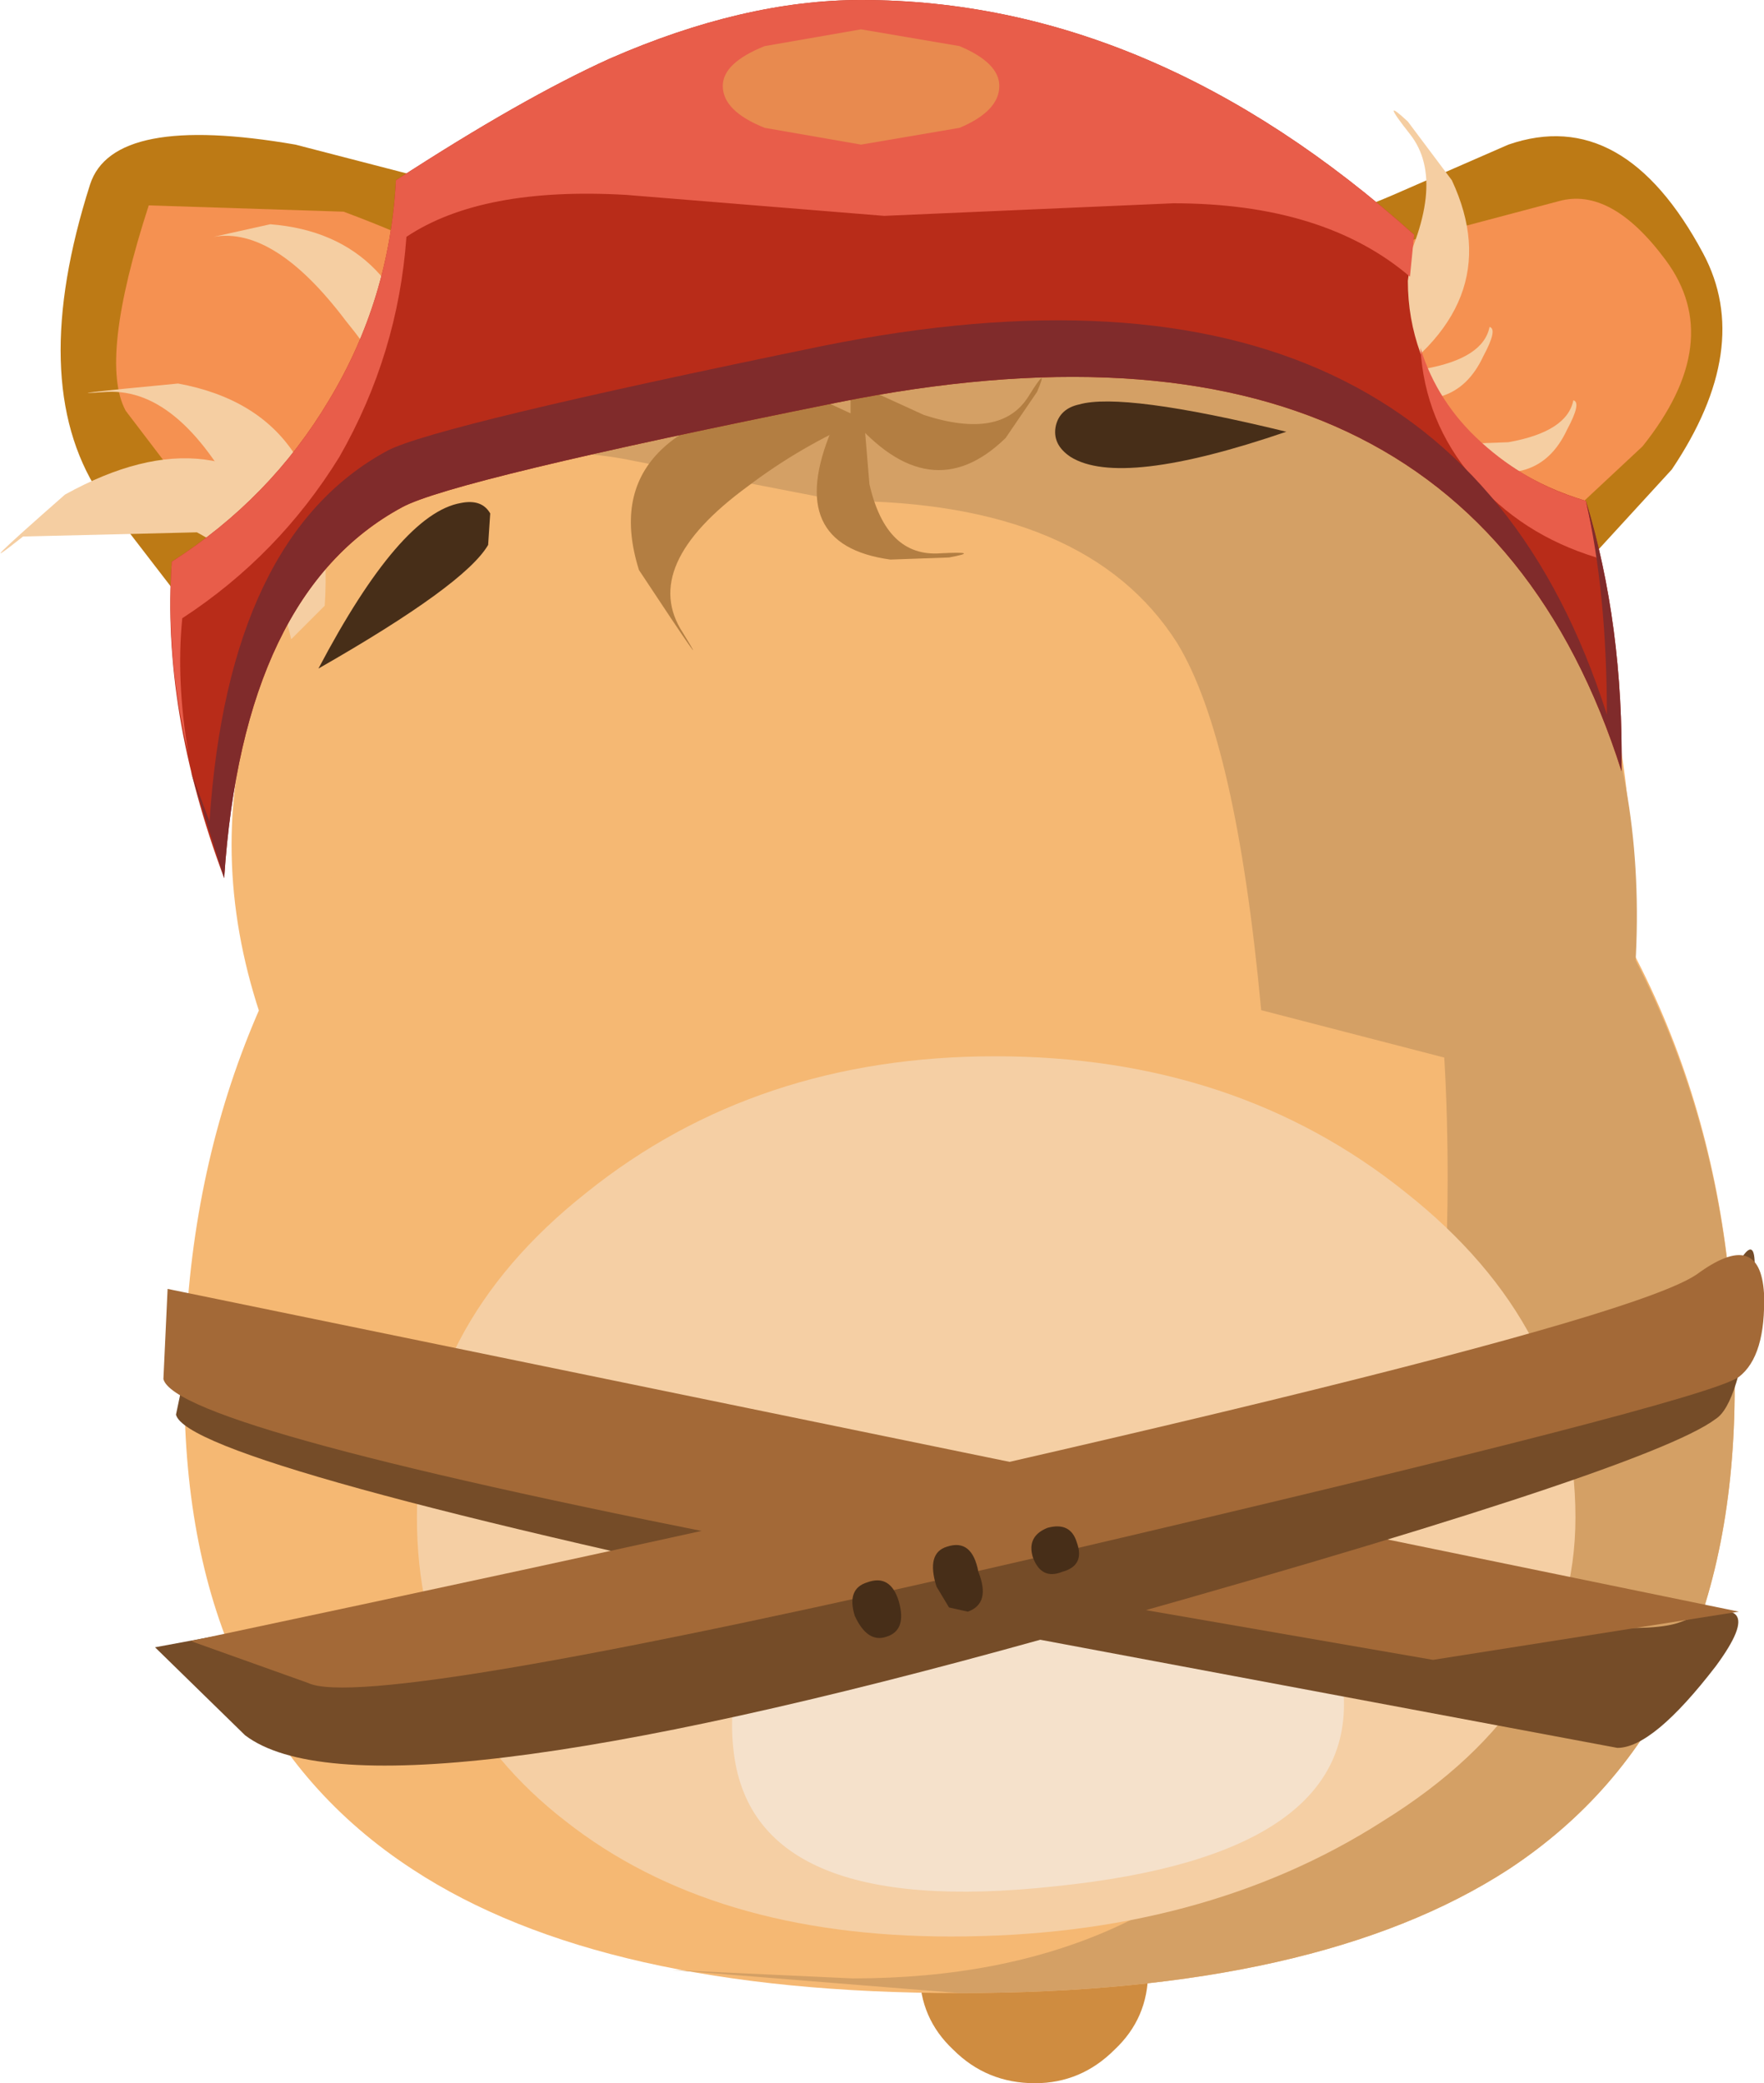
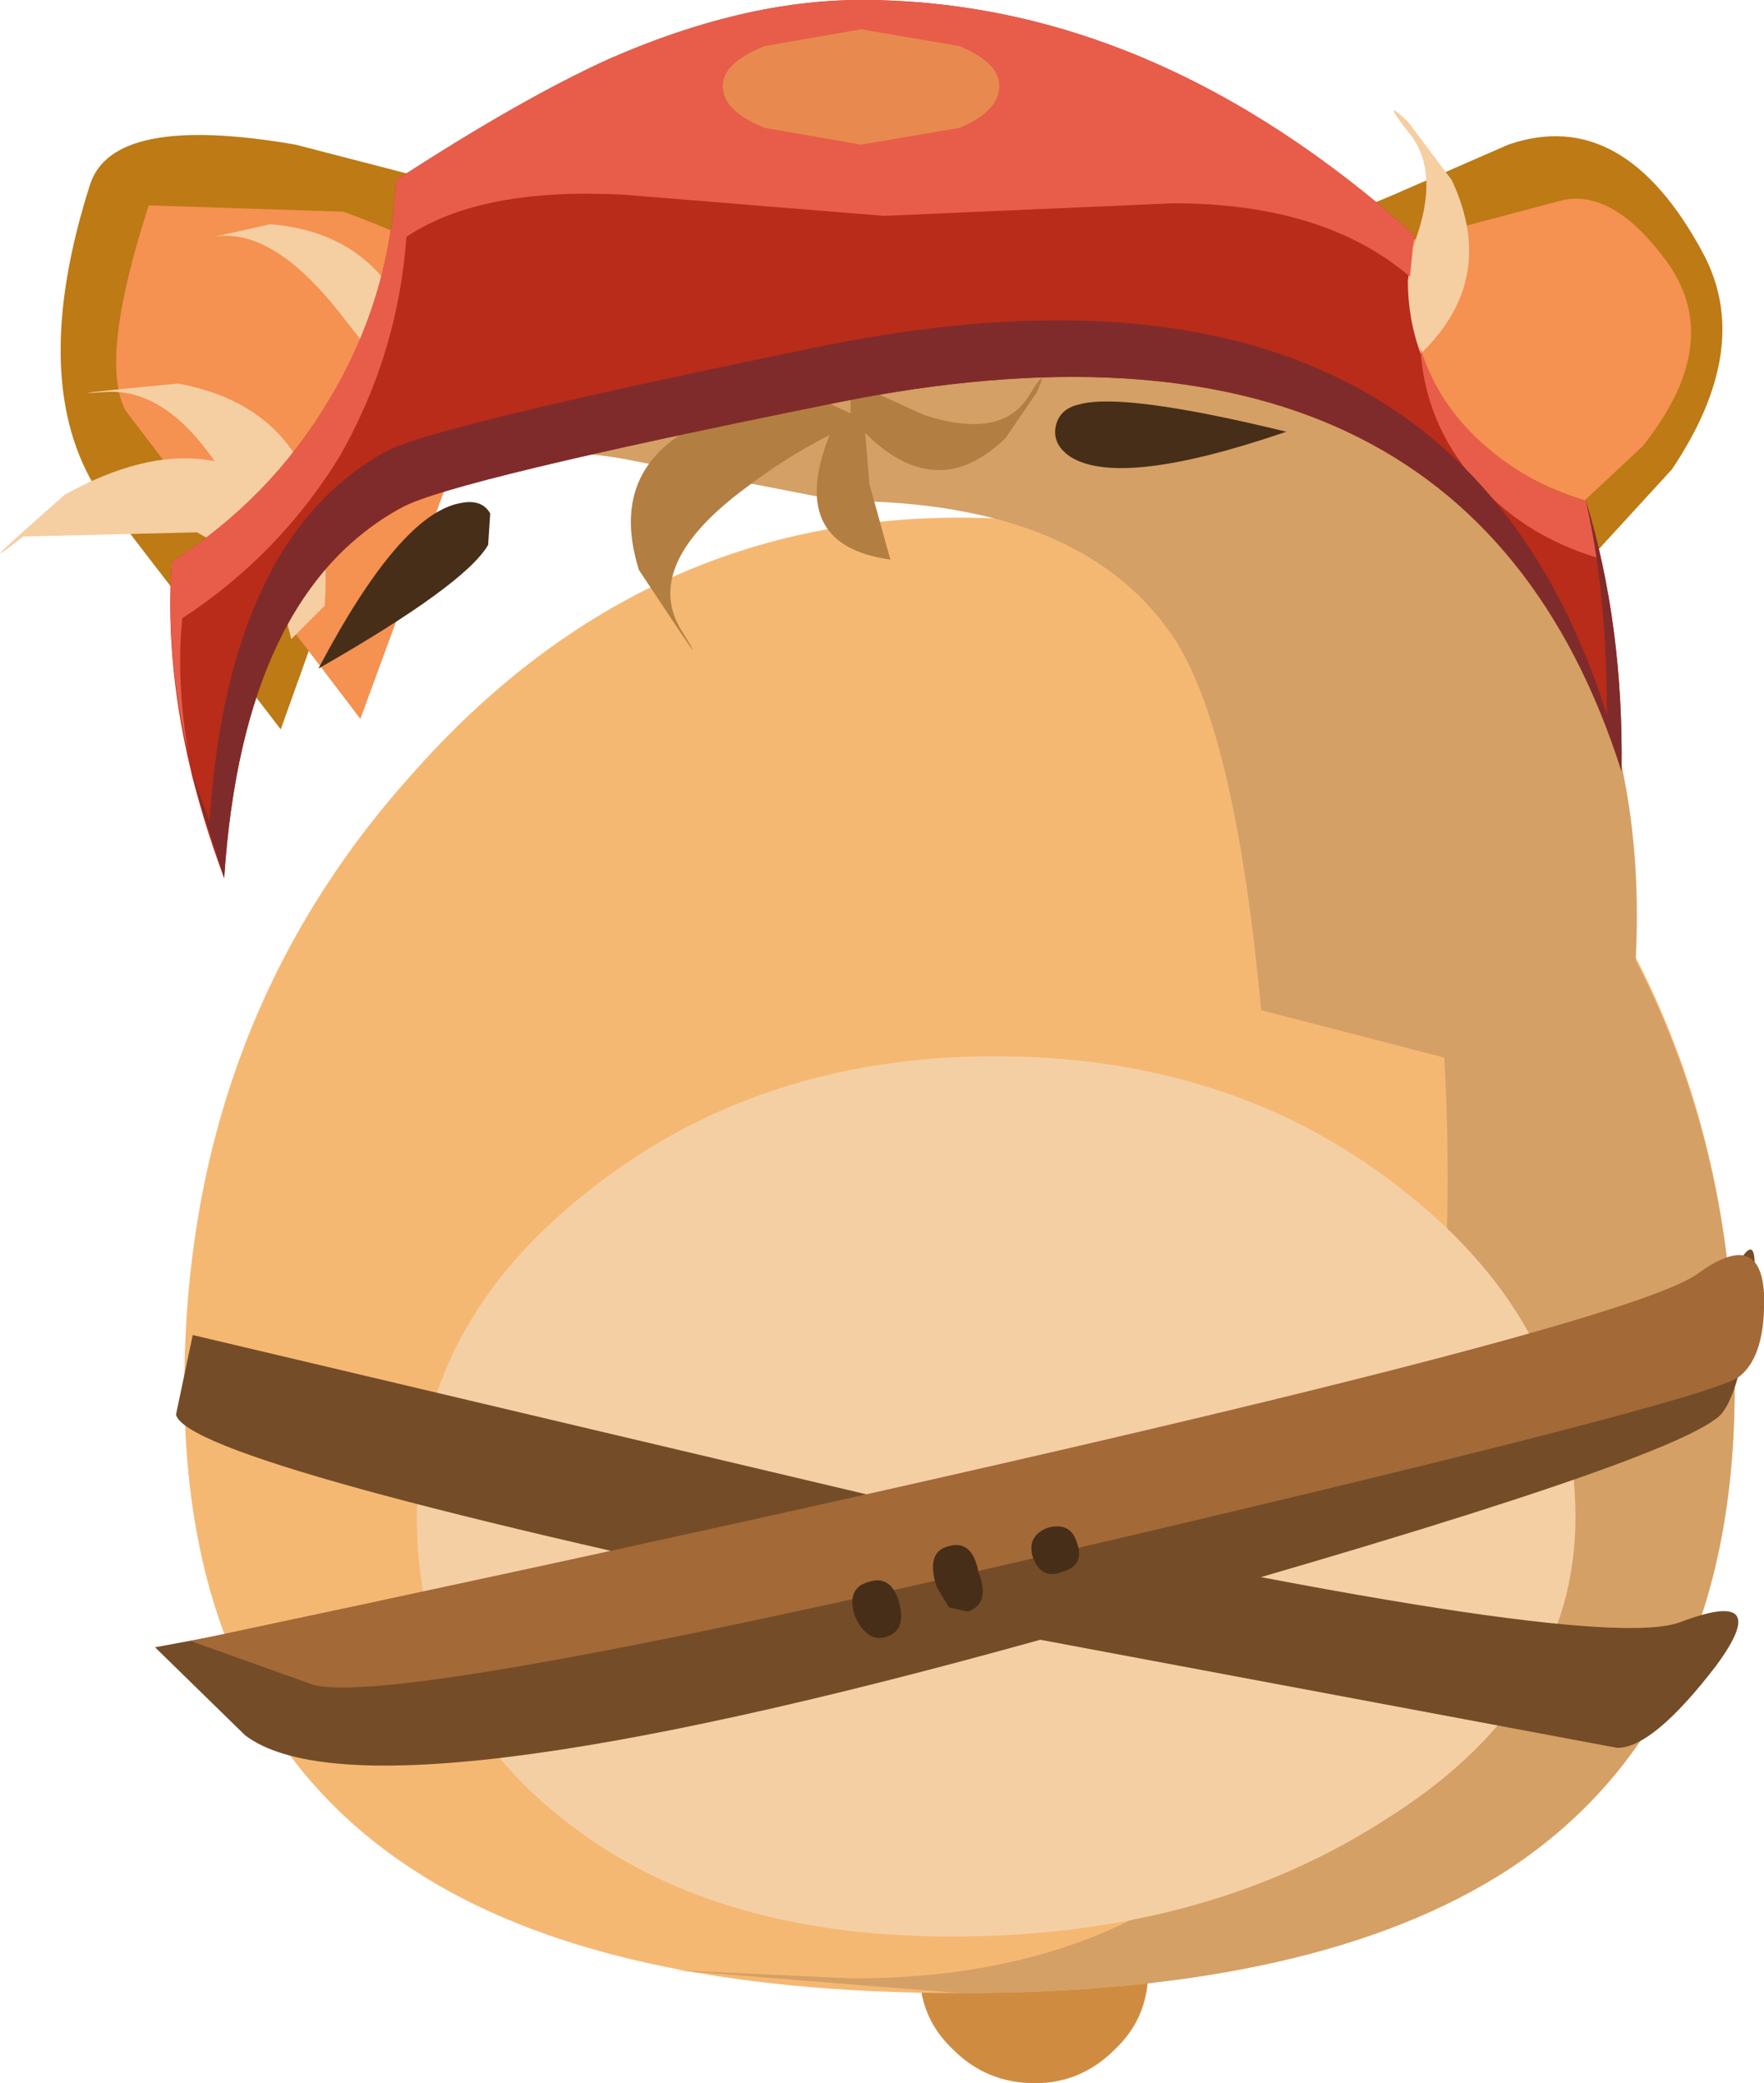
<svg xmlns="http://www.w3.org/2000/svg" height="49.7px" width="42.1px">
  <g transform="matrix(1.0, 0.0, 0.0, 1.0, -8.9, 0.0)">
    <path d="M38.75 5.5 Q40.3 5.45 42.15 4.65 L44.9 3.45 Q47.65 2.5 49.55 6.05 50.75 8.3 48.8 11.2 L46.6 13.6 38.75 5.5" fill="#bd7a15" fill-rule="evenodd" stroke="none" />
    <path d="M38.55 6.8 L46.1 4.8 Q47.35 4.45 48.65 6.2 50.1 8.15 48.1 10.65 L45.85 12.75 38.55 6.8" fill="#f59151" fill-rule="evenodd" stroke="none" />
    <path d="M15.6 17.4 L11.25 11.75 Q9.55 9.1 11.05 4.4 11.6 2.7 15.95 3.45 L20.2 4.55 15.6 17.4" fill="#bd7a15" fill-rule="evenodd" stroke="none" />
    <path d="M17.5 17.15 L11.9 9.8 Q11.25 8.6 12.45 4.9 L17.1 5.05 Q19.25 5.85 21.25 6.95 L17.5 17.15" fill="#f59151" fill-rule="evenodd" stroke="none" />
-     <path d="M47.4 24.4 L15.65 25.6 Q12.25 17.9 18.3 10.9 23.9 4.35 31.4 4.35 38.65 4.35 43.7 10.05 49.1 16.1 47.4 24.4" fill="#f5b873" fill-rule="evenodd" stroke="none" />
    <path d="M36.3 47.05 Q36.3 48.15 35.5 48.9 34.7 49.7 33.6 49.7 32.45 49.7 31.65 48.9 30.85 48.15 30.85 47.05 30.85 45.95 31.65 45.2 32.45 44.4 33.6 44.4 34.7 44.4 35.5 45.2 36.3 45.95 36.3 47.05" fill="#cf8c40" fill-rule="evenodd" stroke="none" />
    <path d="M44.9 18.45 Q50.3 24.5 50.3 33.1 50.3 41.05 44.9 44.6 40.35 47.55 31.8 47.55 23.25 47.55 18.75 44.6 13.3 41.05 13.3 33.1 13.3 24.5 18.75 18.45 24.15 12.35 31.8 12.35 39.45 12.35 44.9 18.45" fill="#f5b873" fill-rule="evenodd" stroke="none" />
    <path d="M33.0 12.4 Q40.25 12.95 45.25 18.9 50.3 24.9 50.3 33.1 50.3 41.05 44.9 44.6 40.35 47.55 31.8 47.55 L24.95 47.0 29.25 47.2 Q43.45 47.2 43.45 28.1 43.45 20.45 41.4 17.25 39.2 13.85 33.0 12.4" fill="#d4a065" fill-rule="evenodd" stroke="none" />
    <path d="M31.5 6.3 Q39.45 6.3 44.15 11.55 49.3 17.25 47.5 26.3 L39.0 24.1 Q38.4 17.65 37.0 15.35 34.85 11.95 28.95 11.95 L24.05 11.0 Q21.2 10.4 19.4 11.75 21.9 9.25 25.15 7.75 28.4 6.3 31.5 6.3" fill="#d4a065" fill-rule="evenodd" stroke="none" />
    <path d="M40.6 9.15 L42.15 6.9 Q43.5 4.4 42.55 3.2 41.8 2.25 42.5 2.9 L43.55 4.3 Q44.95 7.3 41.6 9.35 L40.6 9.15" fill="#f5cea2" fill-rule="evenodd" stroke="none" />
    <path d="M18.6 9.9 Q18.05 8.75 17.15 7.65 15.45 5.4 14.0 5.65 L15.35 5.35 Q18.5 5.6 19.1 9.2 L18.6 9.9" fill="#f5cea2" fill-rule="evenodd" stroke="none" />
-     <path d="M41.55 8.85 L42.9 8.8 Q44.3 8.55 44.45 7.8 44.65 7.85 44.3 8.5 43.6 10.0 41.75 9.3 L41.55 8.85" fill="#f5cea2" fill-rule="evenodd" stroke="none" />
-     <path d="M43.55 10.6 L44.9 10.55 Q46.3 10.3 46.45 9.55 46.65 9.6 46.3 10.25 45.6 11.75 43.75 11.05 L43.55 10.6" fill="#f5cea2" fill-rule="evenodd" stroke="none" />
    <path d="M15.6 14.3 Q14.8 13.35 13.6 12.7 L9.45 12.8 Q8.0 13.95 10.45 11.8 14.15 9.75 16.35 12.55 L15.6 14.3" fill="#f5cea2" fill-rule="evenodd" stroke="none" />
    <path d="M15.85 15.25 Q15.5 13.75 14.75 12.25 13.25 9.25 11.45 9.35 10.0 9.45 13.15 9.15 16.95 9.85 16.65 14.45 L15.85 15.25" fill="#f5cea2" fill-rule="evenodd" stroke="none" />
    <path d="M29.5 10.0 Q28.0 10.65 26.75 11.6 24.15 13.5 25.2 15.1 26.0 16.4 24.15 13.6 23.05 10.1 28.2 9.4 L29.5 10.0" fill="#b37e42" fill-rule="evenodd" stroke="none" />
-     <path d="M29.5 9.75 L29.65 11.55 Q30.05 13.3 31.35 13.2 32.35 13.15 31.55 13.3 L30.15 13.35 Q27.6 13.0 28.75 10.25 L29.5 9.75" fill="#b37e42" fill-rule="evenodd" stroke="none" />
+     <path d="M29.5 9.75 L29.65 11.55 L30.15 13.35 Q27.6 13.0 28.75 10.25 L29.5 9.75" fill="#b37e42" fill-rule="evenodd" stroke="none" />
    <path d="M29.2 9.1 L30.95 9.9 Q32.8 10.5 33.45 9.45 33.95 8.65 33.65 9.35 L32.9 10.45 Q31.1 12.2 29.2 9.95 L29.2 9.1" fill="#b37e42" fill-rule="evenodd" stroke="none" />
    <path d="M46.5 36.2 Q46.5 40.6 41.9 43.45 37.6 46.2 31.6 46.2 25.9 46.2 22.4 43.45 18.85 40.7 18.85 36.2 18.85 31.65 22.9 28.45 26.95 25.2 32.65 25.2 38.4 25.2 42.45 28.45 46.5 31.65 46.5 36.2" fill="#f5cfa4" fill-rule="evenodd" stroke="none" />
-     <path d="M40.95 40.2 Q41.4 44.25 34.1 45.0 26.8 45.8 26.4 41.7 26.15 39.3 28.1 37.4 30.05 35.5 33.1 35.15 36.1 34.85 38.4 36.35 40.75 37.8 40.95 40.2" fill="#f5e1cb" fill-rule="evenodd" stroke="none" />
    <path d="M13.1 33.75 L13.5 31.85 30.0 35.75 Q46.9 39.5 49.0 38.7 51.25 37.85 49.85 39.75 48.35 41.7 47.5 41.7 L30.15 38.45 Q13.4 34.95 13.1 33.75" fill="#754c28" fill-rule="evenodd" stroke="none" />
-     <path d="M12.8 32.9 L12.9 30.75 50.4 38.45 43.1 39.6 27.8 36.95 Q13.1 34.1 12.8 32.9" fill="#a36937" fill-rule="evenodd" stroke="none" />
    <path d="M14.75 41.4 L12.6 39.3 30.95 35.9 Q49.4 32.2 50.15 30.6 51.0 28.8 50.7 31.1 50.4 33.5 49.85 33.85 48.2 35.1 33.8 39.1 17.65 43.6 14.75 41.4" fill="#754c28" fill-rule="evenodd" stroke="none" />
    <path d="M16.25 40.15 L13.45 39.15 Q47.0 32.05 49.4 30.4 50.9 29.3 51.0 30.85 51.05 32.35 50.4 32.85 49.55 33.45 33.9 37.1 17.7 40.85 16.25 40.15" fill="#a36937" fill-rule="evenodd" stroke="none" />
    <path d="M18.35 4.3 Q21.35 2.35 23.45 1.4 26.65 0.0 29.45 0.0 36.4 0.0 42.65 5.6 L42.5 6.7 Q42.5 8.5 43.7 10.0 44.9 11.4 46.75 11.95 47.65 14.9 47.6 18.4 43.85 6.6 28.9 9.6 19.7 11.45 18.5 12.1 14.7 14.15 14.25 20.95 12.75 16.95 13.0 13.4 15.35 11.9 16.75 9.55 18.2 7.15 18.35 4.3" fill="#b82c19" fill-rule="evenodd" stroke="none" />
    <path d="M44.25 10.55 Q45.35 11.55 46.75 11.95 L47.35 14.75 47.0 13.3 Q45.2 12.75 44.05 11.4 42.9 10.05 42.8 8.3 43.2 9.6 44.25 10.55 M30.0 5.15 L23.85 4.65 Q20.4 4.45 18.6 5.65 18.4 8.45 17.0 10.9 15.55 13.25 13.25 14.75 13.1 16.25 13.4 18.0 12.85 15.7 13.0 13.4 15.35 11.9 16.75 9.55 18.2 7.15 18.35 4.3 21.35 2.35 23.45 1.4 26.65 0.0 29.45 0.0 36.4 0.0 42.65 5.6 L42.55 6.6 Q40.5 4.85 36.9 4.85 L30.0 5.15" fill="#e85d4a" fill-rule="evenodd" stroke="none" />
    <path d="M18.15 10.75 Q19.3 10.15 28.55 8.25 43.5 5.25 47.25 17.05 47.25 14.15 46.75 11.95 47.65 14.9 47.6 18.4 43.85 6.6 28.9 9.6 19.7 11.45 18.5 12.1 14.7 14.15 14.25 20.95 L13.45 18.4 13.9 19.6 Q14.35 12.8 18.15 10.75" fill="#802b2b" fill-rule="evenodd" stroke="none" />
    <path d="M34.6 36.8 Q34.8 37.35 34.25 37.5 33.75 37.7 33.55 37.15 33.4 36.65 33.9 36.45 34.45 36.3 34.6 36.8" fill="#472e18" fill-rule="evenodd" stroke="none" />
    <path d="M32.25 37.5 Q32.55 38.25 32.0 38.45 L31.55 38.35 31.25 37.85 Q31.0 37.05 31.5 36.9 32.1 36.7 32.25 37.5" fill="#472e18" fill-rule="evenodd" stroke="none" />
    <path d="M30.35 38.2 Q30.55 38.9 30.05 39.05 29.6 39.2 29.3 38.55 29.1 37.9 29.6 37.75 30.15 37.55 30.35 38.2" fill="#472e18" fill-rule="evenodd" stroke="none" />
    <path d="M32.75 2.05 Q32.75 2.65 31.8 3.05 L29.45 3.45 27.15 3.05 Q26.15 2.65 26.15 2.05 26.15 1.5 27.15 1.1 L29.45 0.7 31.8 1.1 Q32.75 1.5 32.75 2.05" fill="#e88a4f" fill-rule="evenodd" stroke="none" />
    <path d="M16.5 15.95 Q18.45 12.25 19.9 12.0 20.4 11.9 20.6 12.25 L20.55 13.0 Q20.0 13.95 16.5 15.95" fill="#472e18" fill-rule="evenodd" stroke="none" />
    <path d="M39.6 10.3 Q35.65 11.65 34.45 10.9 34.0 10.6 34.1 10.15 34.2 9.75 34.65 9.65 35.7 9.35 39.6 10.3" fill="#472e18" fill-rule="evenodd" stroke="none" />
  </g>
</svg>